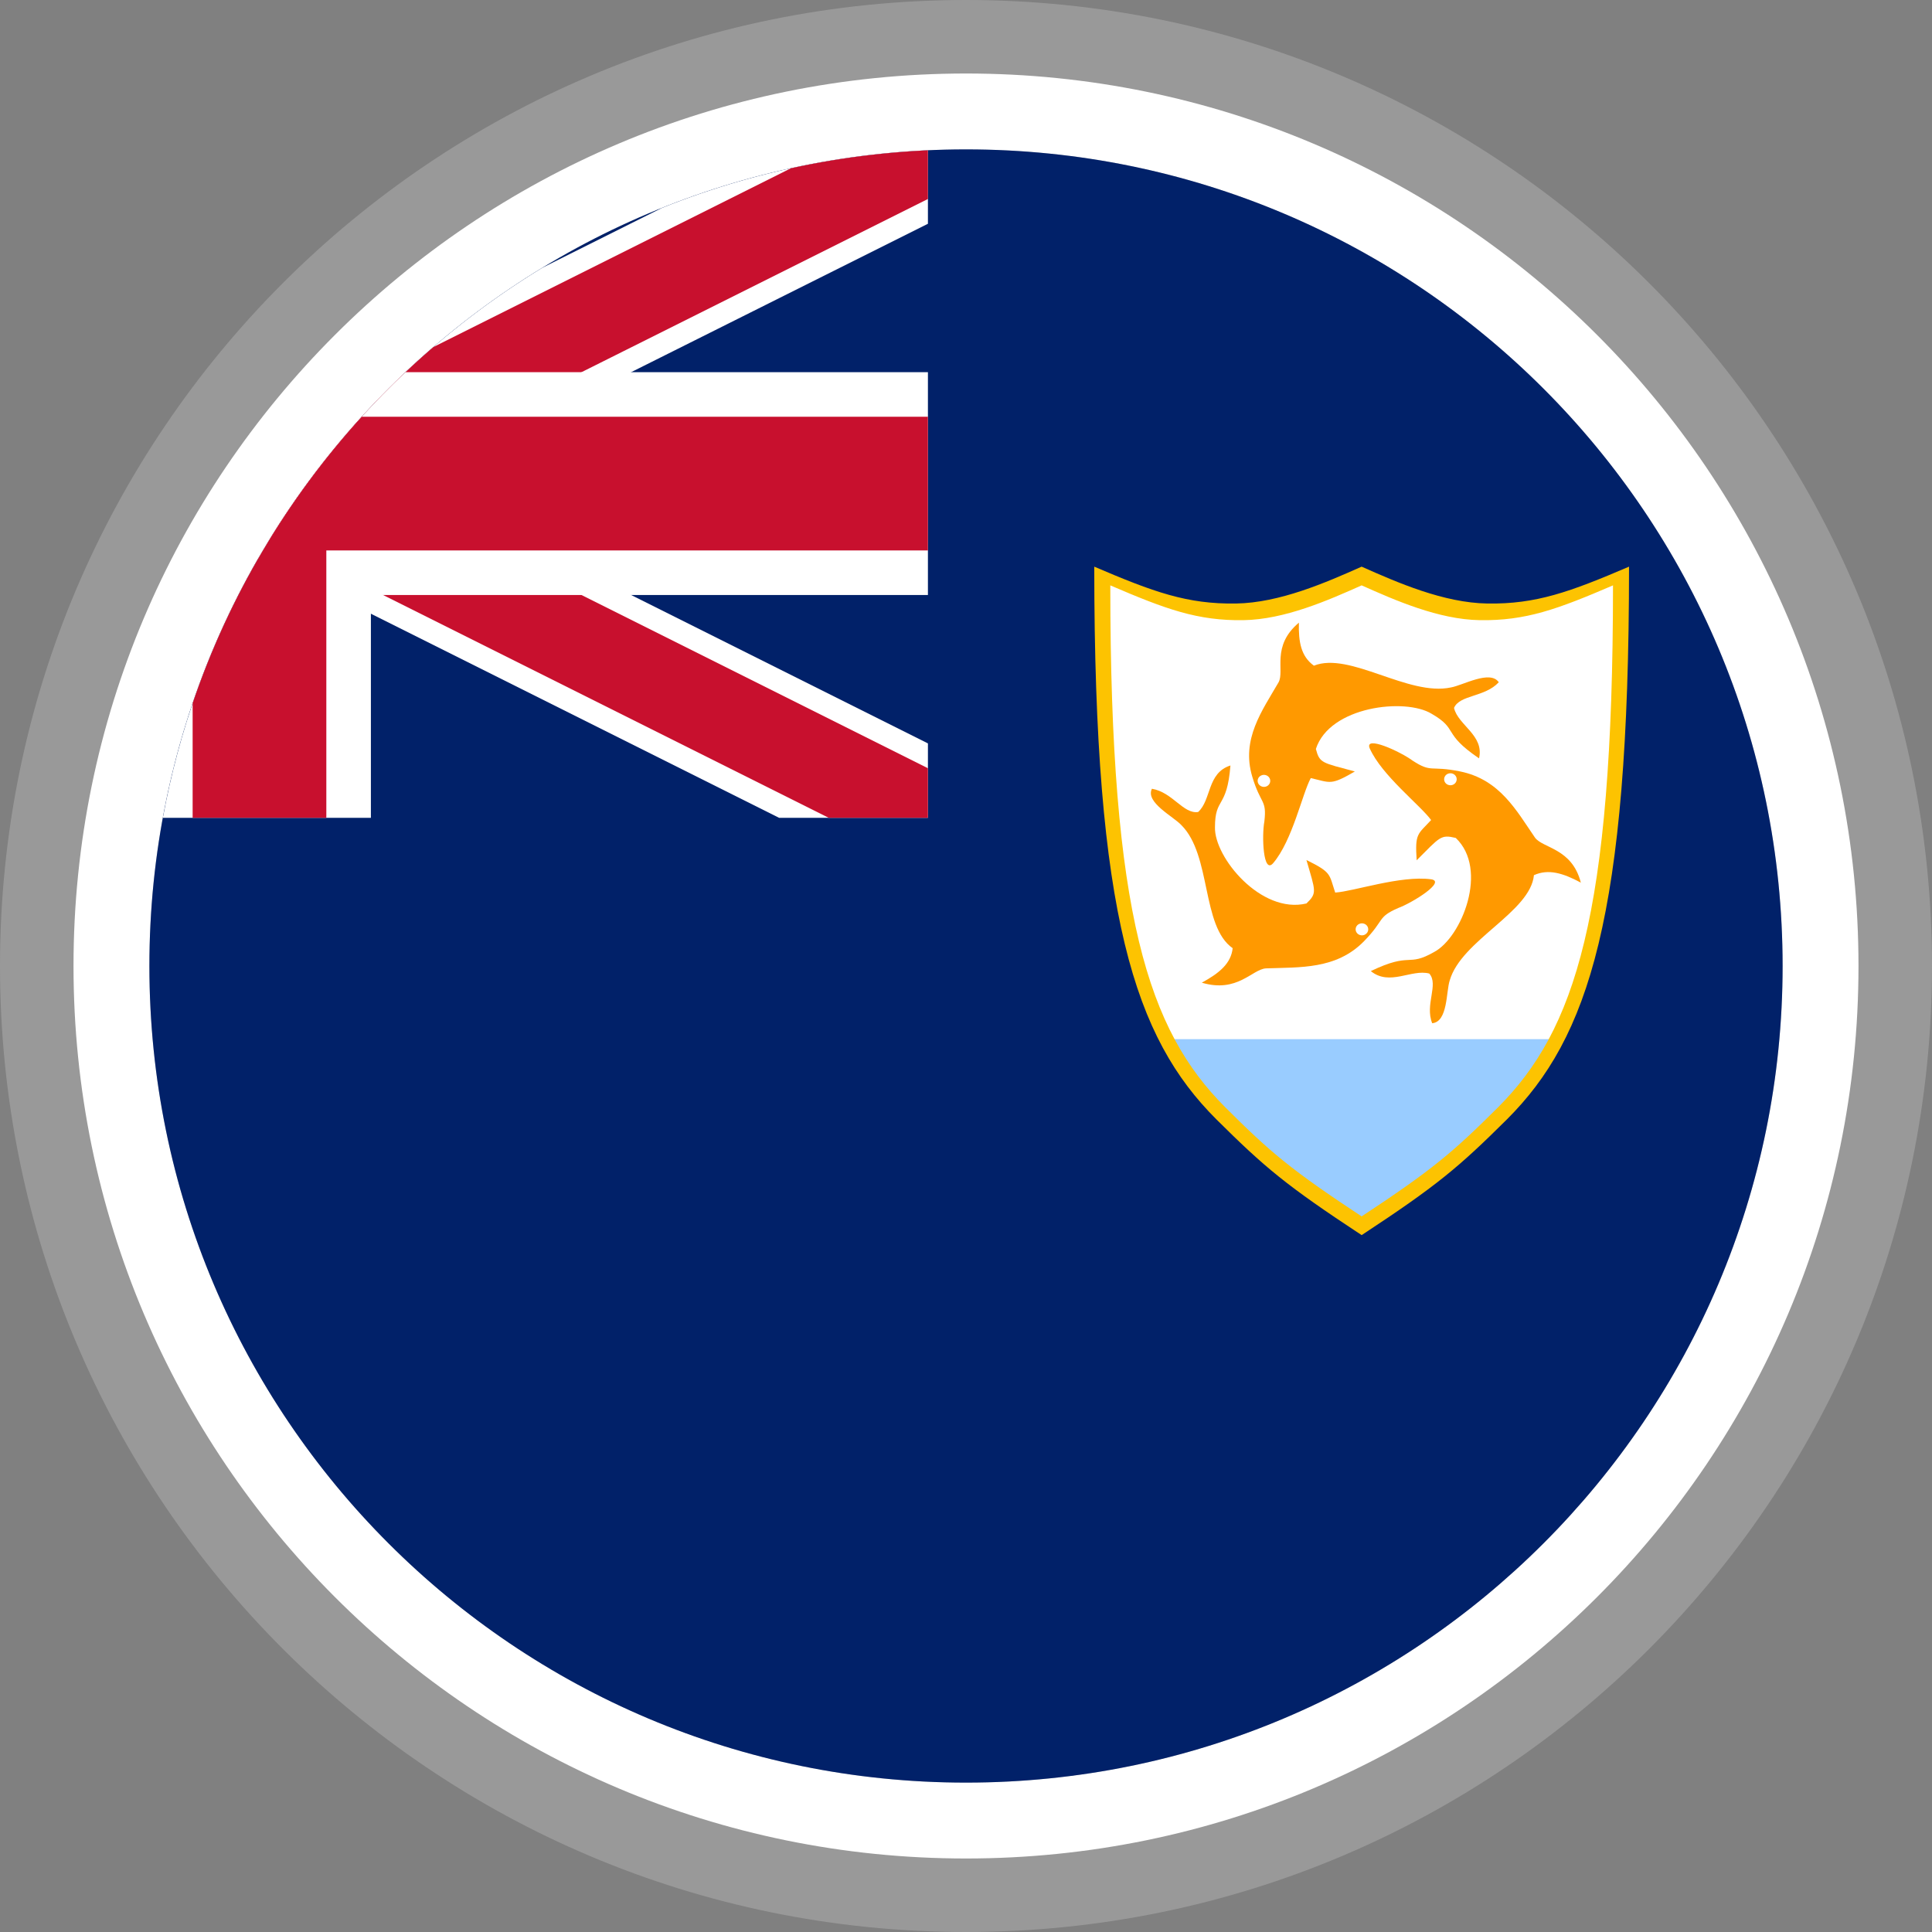
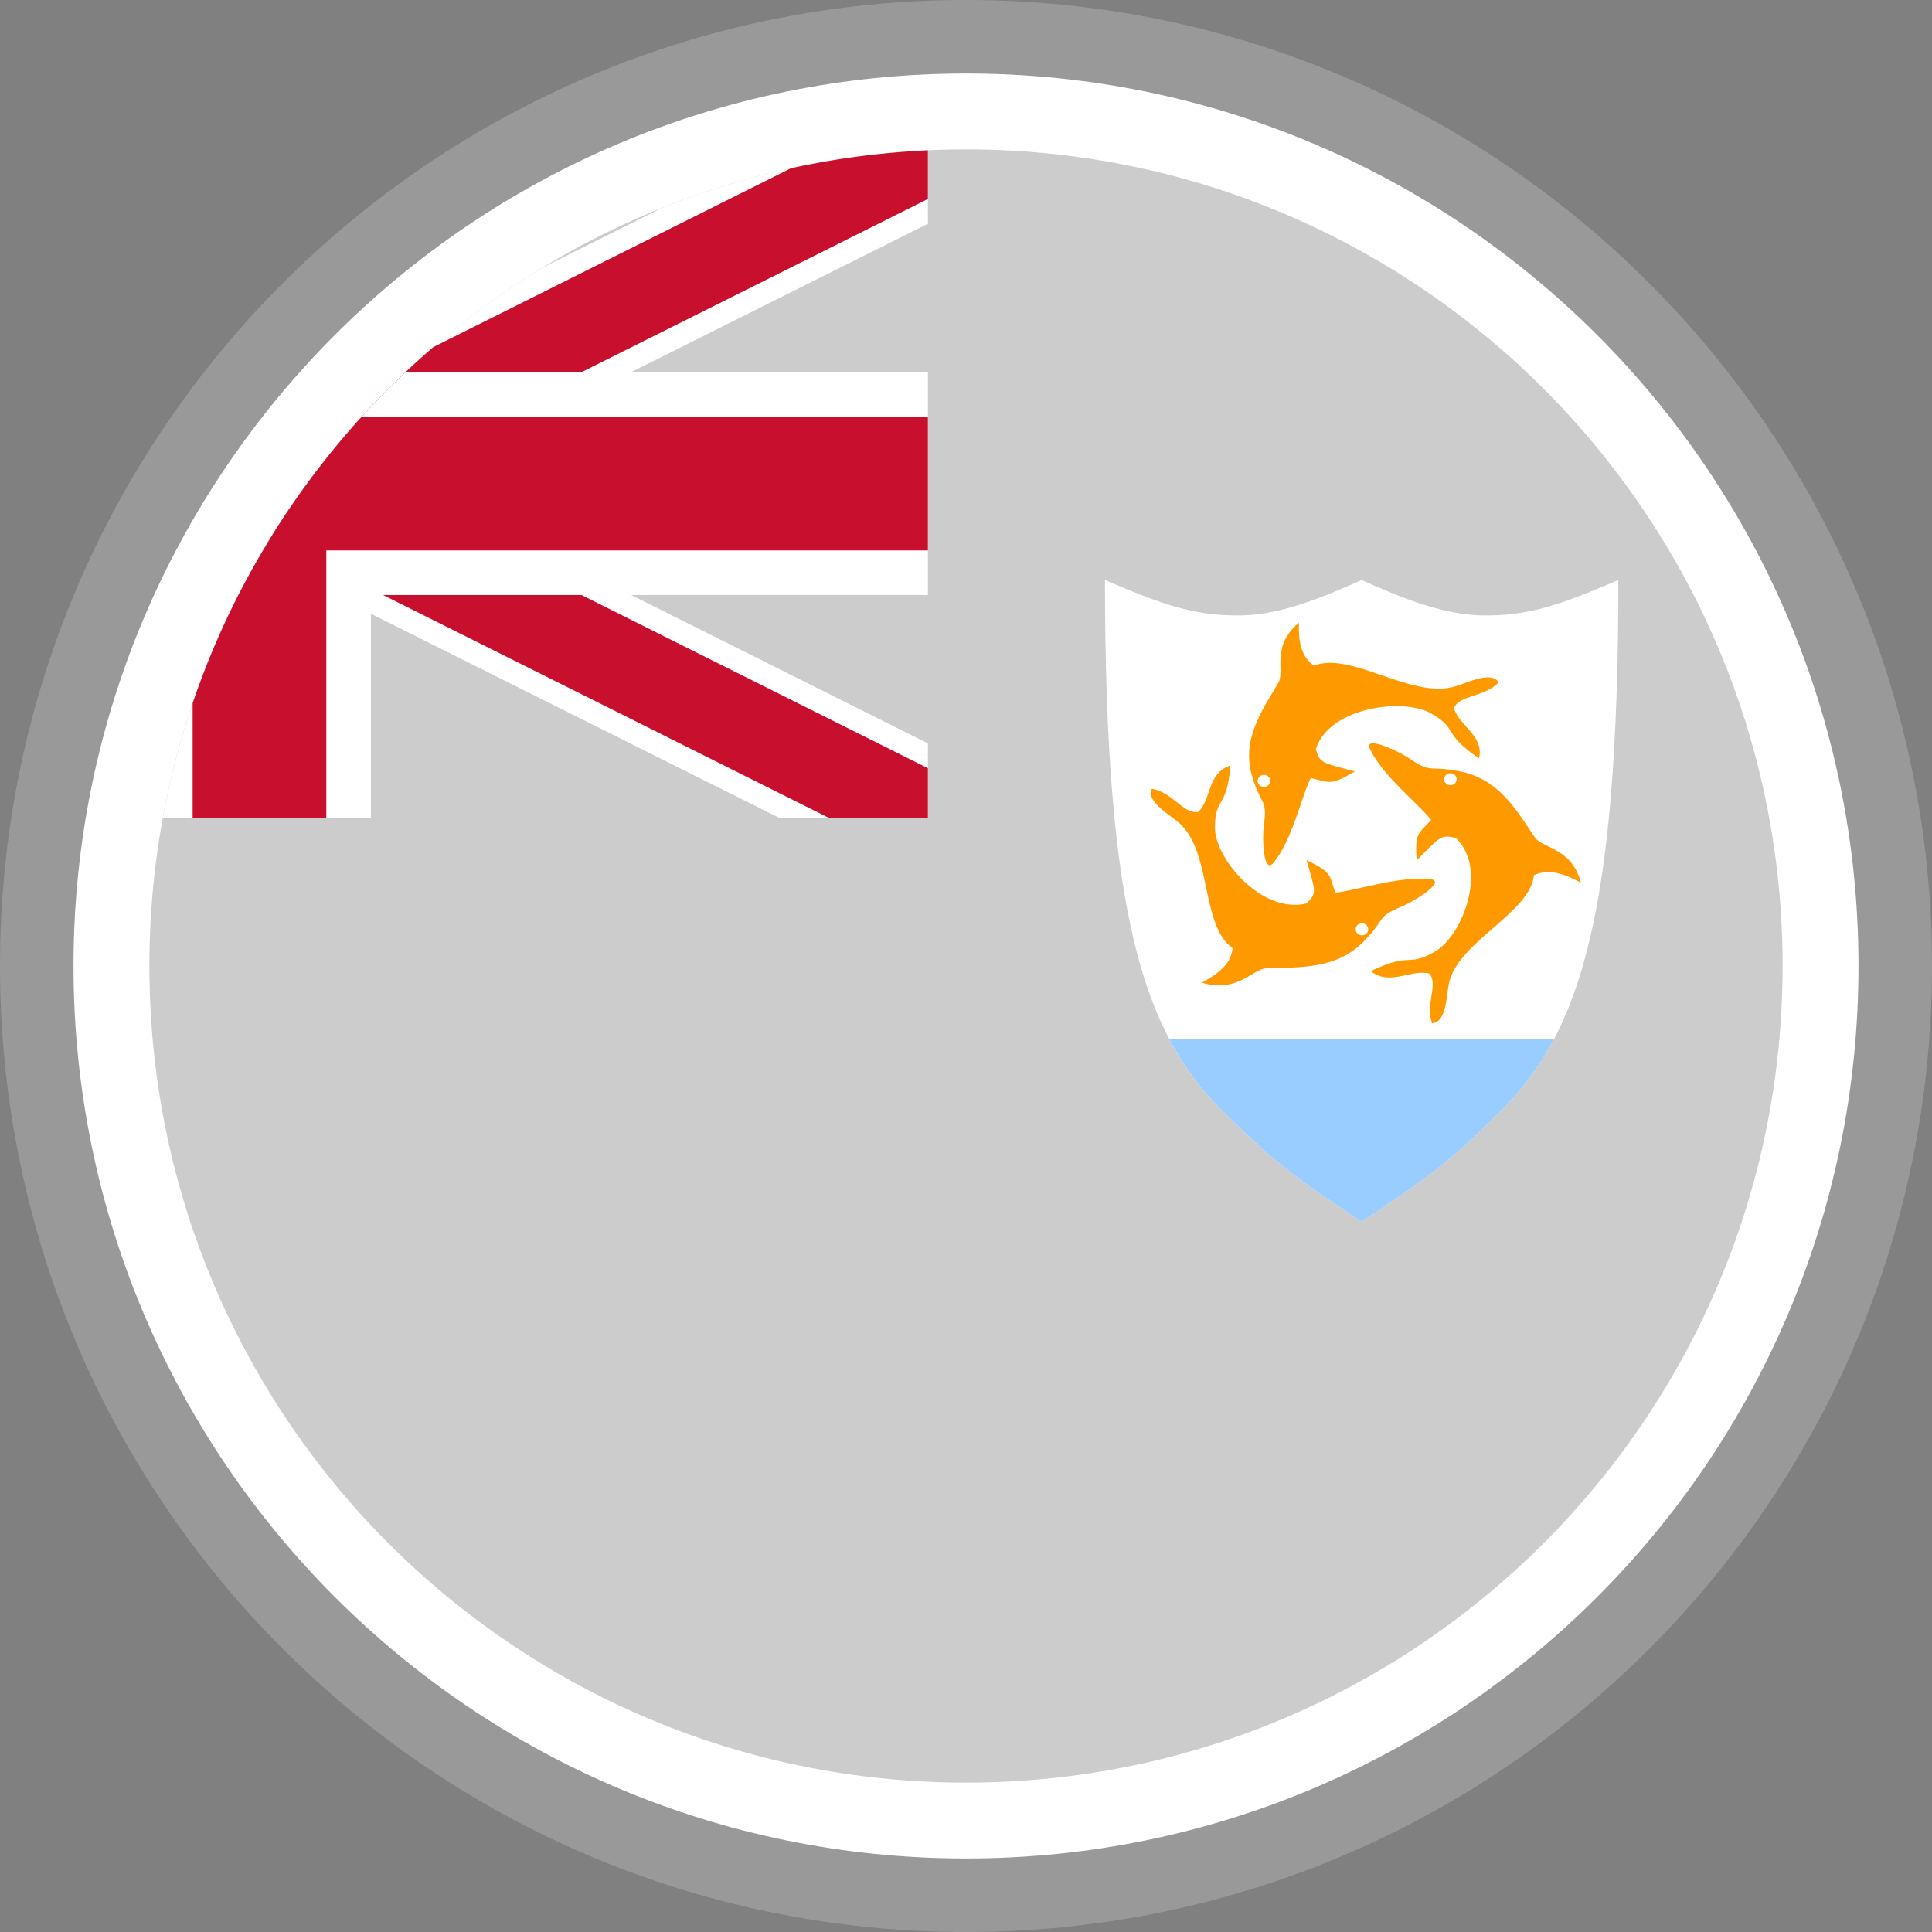
<svg xmlns="http://www.w3.org/2000/svg" viewBox="0 0 512 512" fill-rule="evenodd" clip-rule="evenodd" stroke-linejoin="round" stroke-miterlimit="2">
  <rect x="0" y="0" width="512" height="512" fill="#808080" stroke="none" />
  <path d="M256 0c70.68 0 134.69 28.66 181.01 74.99C483.34 121.31 512 185.32 512 256c0 70.68-28.66 134.69-74.99 181.01C390.69 483.34 326.68 512 256 512c-70.68 0-134.69-28.66-181.01-74.99C28.66 390.69 0 326.68 0 256c0-70.68 28.66-134.69 74.99-181.01C121.31 28.66 185.32 0 256 0z" fill="#999" fill-rule="nonzero" />
  <path d="M256 19.48c65.31 0 124.44 26.47 167.24 69.28 42.81 42.8 69.28 101.93 69.28 167.24s-26.47 124.44-69.28 167.24c-42.8 42.81-101.93 69.28-167.24 69.28s-124.44-26.47-167.24-69.28C45.95 380.44 19.48 321.31 19.48 256S45.95 131.56 88.76 88.76C131.56 45.95 190.69 19.48 256 19.48z" fill="#fff" fill-rule="nonzero" />
  <path d="M256 39.59c119.52 0 216.41 96.89 216.41 216.41S375.52 472.41 256 472.41 39.59 375.52 39.59 256 136.48 39.59 256 39.59z" fill="#ccc" fill-rule="nonzero" />
-   <path d="M256 39.59c119.52 0 216.41 96.89 216.41 216.41S375.52 472.41 256 472.41 39.59 375.52 39.59 256 136.48 39.59 256 39.59z" fill="#012169" fill-rule="nonzero" />
  <path d="M78.07 132.81l167.84 83.92m-.54-176.87l-155.9 77.95" fill="none" />
  <path d="M143.78 70.93l31.65-15.83c21.95-8.81 45.67-14.13 70.48-15.27V59.3l-137.7 68.86 137.7 68.85v19.72h-39.44L68.76 147.88l-.37.18a217.44 217.44 0 0175.39-77.13z" fill="#fff" fill-rule="nonzero" />
-   <path d="M78.07 132.81l167.84 83.92m-.54-176.87l-155.9 77.95" fill="none" />
  <path d="M114.85 91.97l94.73-47.37c11.78-2.58 23.92-4.19 36.33-4.77v12.9L95.06 128.16l150.85 75.43v13.14h-26.29L71.59 142.72a217.433 217.433 0 0143.26-50.75z" fill="#c8102e" fill-rule="nonzero" />
  <path d="M107.46 98.63h138.45v59.05H98.29v59.05H43.16c8.46-46.15 31.55-87.18 64.3-118.1z" fill="#fff" fill-rule="nonzero" />
  <path d="M95.86 110.44h150.05v35.43H86.48v70.86H51.05v-30.37c9.65-28.42 25.05-54.19 44.81-75.92z" fill="#c8102e" fill-rule="nonzero" />
  <path d="M292.83 153.71c0 89.17 10.34 119.9 31.04 140.6 12.34 12.25 17.81 16.87 36.98 29.46 19.17-12.59 24.64-17.21 36.99-29.46 20.7-20.7 31.04-51.43 31.04-140.6-15.06 6.45-23.64 9.57-36.05 9.38-11.11-.17-22.88-5.33-31.98-9.38-9.1 4.05-20.87 9.21-31.97 9.38-12.42.19-21-2.93-36.05-9.38z" fill="#fff" fill-rule="nonzero" />
  <path d="M363 198.35c3.2 7.17 13.45 15.09 16.26 18.97-3.58 3.88-4.3 3.46-3.83 10.66 6.24-6.22 6.35-6.87 10.36-5.92 8.79 8.36 1.57 26.31-5.69 30.21-7.26 4.16-5.94-.14-16.82 5.08 4.99 4.06 10.77-.6 15.49.65 2.57 2.9-1.22 8.19.78 13.17 4.17-.38 3.67-8.41 4.64-11.33 3.05-10.67 21.39-18.12 22.32-27.91 3.86-1.73 7.73-.54 12.43 1.98-2.34-9.17-10.09-9.08-12.16-11.94-4.94-7.2-9.32-15.41-19.88-17.54-8.01-1.62-7.41.48-12.54-2.85-3.2-2.38-12.91-6.86-11.36-3.22v-.01z" fill="#f90" fill-rule="nonzero" />
  <path d="M386.04 206.51c0-.88-.74-1.59-1.66-1.59-.93 0-1.67.71-1.67 1.59 0 .88.74 1.59 1.67 1.59.92 0 1.66-.71 1.66-1.59z" fill="#fff" />
  <path d="M337.38 228.77c5.16-6.05 7.71-18.38 9.99-22.57 5.28 1.21 5.22 2.01 11.68-1.75-8.68-2.35-9.33-2.14-10.33-5.97 3.65-11.31 23.67-13.61 30.68-9.32 7.25 4.18 2.64 5.08 12.56 11.81 1.44-6.1-5.58-8.79-6.63-13.36 1.49-3.52 8.17-2.8 11.86-6.81-2.31-3.34-9.53.84-12.68 1.38-11.33 2.42-26.79-9.56-36.31-5.77-3.41-2.45-4.11-6.27-3.98-11.4-7.41 6.25-3.7 12.74-5.39 15.82-4.36 7.53-9.93 15.06-6.98 24.95 2.24 7.51 3.91 6.02 3.22 11.91-.71 3.8-.34 14.09 2.31 11.08z" fill="#f90" fill-rule="nonzero" />
  <path d="M334.18 205.53c-.82.41-1.13 1.38-.7 2.15.43.78 1.45 1.08 2.26.67.81-.41 1.13-1.38.7-2.15-.43-.78-1.45-1.08-2.26-.67z" fill="#fff" />
  <path d="M379.26 233.02c-8.09-1.08-20.48 3.21-25.42 3.52-1.64-4.93-.89-5.3-7.62-8.63 2.39 8.3 2.91 8.73 0 11.52-12.04 2.88-24.47-12.26-24.24-20.21 0-8.07 3.19-4.78 4.1-16.36-6.22 1.98-5.01 9.11-8.56 12.33-3.93.6-6.74-5.22-12.25-6.16-1.8 3.61 5.68 7.34 7.8 9.63 8.03 7.99 5.27 26.81 13.6 32.62-.44 4.05-3.5 6.59-8.18 9.14 9.45 2.81 13.35-3.57 17-3.79 9.01-.33 18.65.32 26-7.21 5.58-5.71 3.38-6.31 9.03-8.78 3.78-1.39 12.82-7.02 8.74-7.62z" fill="#f90" fill-rule="nonzero" />
  <path d="M360.07 247.65c.79.45 1.81.21 2.29-.55.47-.75.22-1.73-.57-2.18-.79-.45-1.82-.21-2.3.54-.47.76-.21 1.74.58 2.19z" fill="#fff" />
  <path d="M309.89 275.39c3.97 7.53 8.62 13.57 13.98 18.92 12.34 12.25 17.81 16.87 36.98 29.46 19.17-12.59 24.64-17.21 36.99-29.46 5.35-5.35 10.01-11.39 13.97-18.92H309.89z" fill="#9cf" fill-rule="nonzero" />
-   <path d="M289.99 150.17c0 92.89 10.77 124.89 32.34 146.45 12.85 12.77 18.55 17.57 38.52 30.7 19.97-13.13 25.67-17.93 38.53-30.7 21.56-21.56 32.33-53.56 32.33-146.45-15.68 6.71-24.62 9.97-37.55 9.77-11.57-.18-23.83-5.55-33.31-9.77-9.48 4.22-21.74 9.59-33.3 9.77-12.94.2-21.88-3.06-37.56-9.77zm4.25 4.96c14.75 6.34 23.15 9.41 35.3 9.22 10.88-.17 22.4-5.24 31.31-9.22 8.91 3.98 20.44 9.05 31.31 9.22 12.16.19 20.56-2.88 35.3-9.22 0 87.68-10.12 117.9-30.39 138.25-12.09 12.05-17.45 16.59-36.22 28.98-18.77-12.39-24.12-16.93-36.21-28.98-20.27-20.35-30.4-50.57-30.4-138.25z" fill="#fdc301" fill-rule="nonzero" />
</svg>